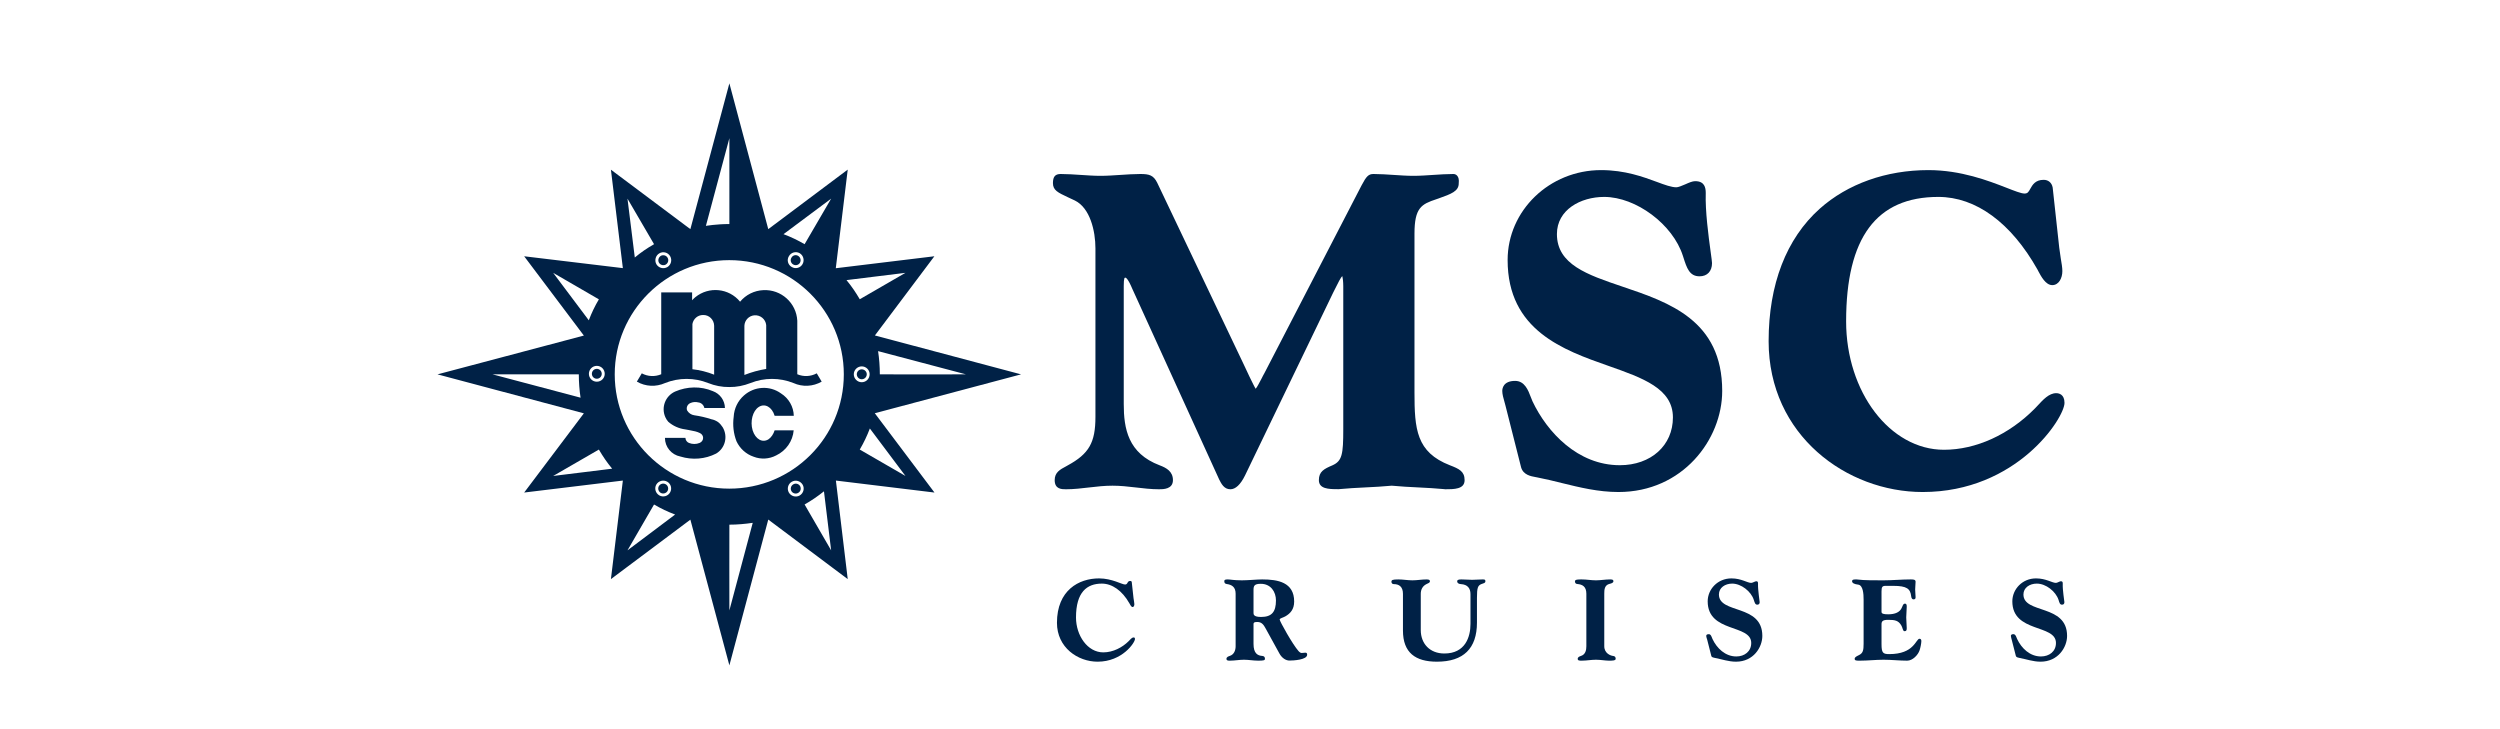
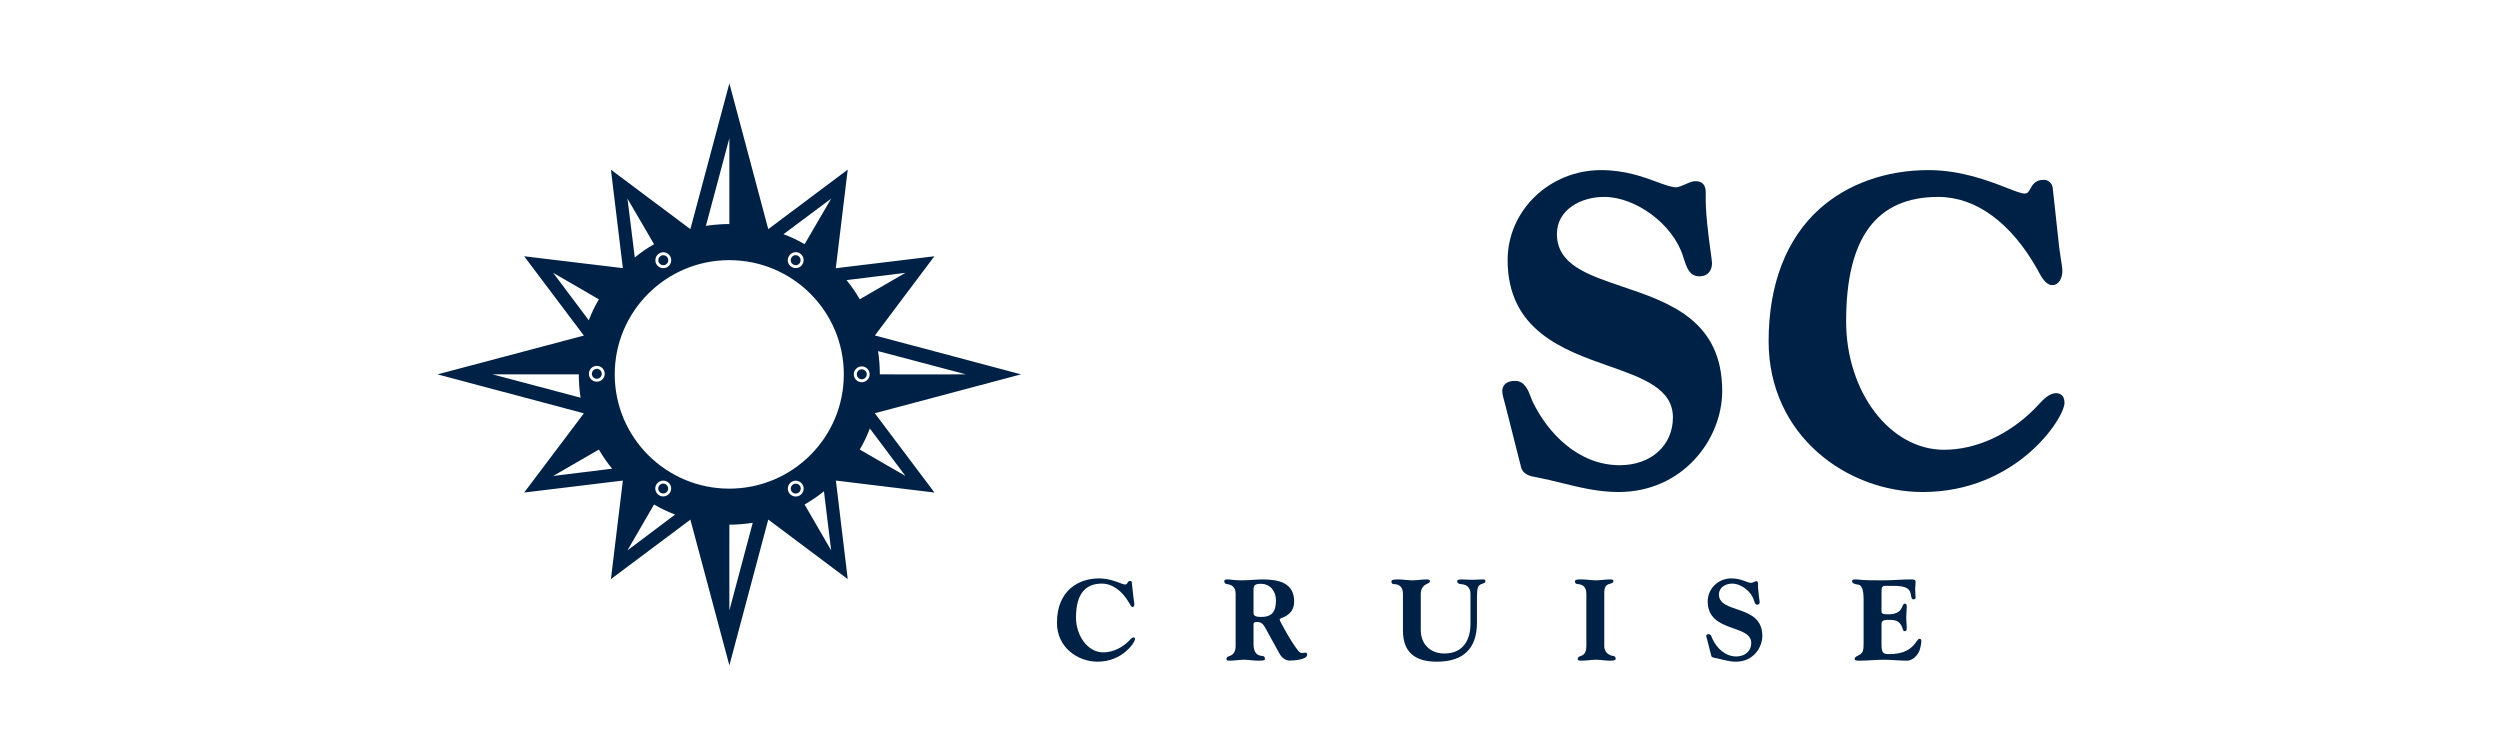
<svg xmlns="http://www.w3.org/2000/svg" width="120" height="35" viewBox="0 0 120 35" fill="none">
-   <path fill-rule="evenodd" clip-rule="evenodd" d="M69.353 23.485H69.348L69.343 23.48C68.923 23.44 68.488 23.416 68.073 23.396C67.653 23.377 67.228 23.352 66.804 23.313C66.379 23.352 65.949 23.377 65.534 23.396C65.114 23.416 64.684 23.44 64.26 23.48H64.205C63.77 23.48 63.306 23.465 63.306 23.047C63.306 22.635 63.553 22.507 63.958 22.335C64.422 22.129 64.477 21.805 64.477 20.616V13.745C64.477 13.519 64.452 13.332 64.432 13.254C64.353 13.317 64.225 13.583 64.087 13.858L63.993 14.044L59.759 22.826C59.542 23.264 59.305 23.485 59.058 23.485C58.751 23.485 58.623 23.215 58.514 23.003L58.504 22.979L54.355 13.873C54.147 13.376 54.048 13.327 54.014 13.327C53.984 13.327 53.94 13.327 53.94 13.725V19.393C53.94 20.577 54.147 21.761 55.664 22.335C55.995 22.458 56.301 22.635 56.301 23.047C56.301 23.485 55.832 23.485 55.634 23.485C55.254 23.485 54.873 23.44 54.503 23.396C54.142 23.352 53.767 23.313 53.401 23.313C53.031 23.313 52.655 23.352 52.295 23.396C51.924 23.44 51.544 23.485 51.169 23.485C50.966 23.485 50.625 23.485 50.625 23.047C50.625 22.674 50.882 22.537 51.178 22.38L51.248 22.34C52.27 21.785 52.581 21.245 52.581 20.012V11.922C52.581 11.088 52.325 9.982 51.593 9.624C51.47 9.565 51.356 9.511 51.257 9.467C50.778 9.241 50.541 9.133 50.541 8.789C50.541 8.479 50.65 8.352 50.912 8.352C51.233 8.352 51.559 8.376 51.875 8.396C52.186 8.416 52.507 8.44 52.823 8.44C53.14 8.44 53.466 8.416 53.777 8.396C54.093 8.376 54.419 8.352 54.74 8.352C55.165 8.352 55.367 8.411 55.545 8.769L59.695 17.483C59.809 17.723 59.907 17.925 59.981 18.092C60.12 18.372 60.219 18.583 60.273 18.661C60.332 18.598 60.446 18.377 60.545 18.19C60.594 18.096 60.643 17.993 60.703 17.89L65.356 8.897C65.588 8.455 65.692 8.352 65.929 8.352C66.25 8.352 66.576 8.376 66.892 8.396C67.204 8.416 67.53 8.44 67.846 8.44C68.162 8.44 68.483 8.416 68.794 8.396C69.111 8.376 69.437 8.352 69.758 8.352C69.832 8.352 69.896 8.381 69.94 8.43C70.01 8.504 70.039 8.622 70.019 8.799C70.024 9.177 69.659 9.31 69.051 9.526L68.938 9.565C68.231 9.801 67.895 9.968 67.895 11.215V18.833C67.895 20.592 67.979 21.707 69.6 22.335C70.034 22.502 70.301 22.625 70.301 23.047C70.301 23.485 69.797 23.485 69.353 23.485Z" fill="#002146" />
  <path fill-rule="evenodd" clip-rule="evenodd" d="M77.686 23.617C76.718 23.617 75.824 23.396 74.964 23.185C74.579 23.087 74.184 22.993 73.784 22.915C73.759 22.91 73.734 22.905 73.705 22.9C73.487 22.861 73.117 22.797 73.013 22.433L72.267 19.486C72.252 19.423 72.233 19.359 72.213 19.285C72.163 19.113 72.109 18.922 72.109 18.765C72.109 18.651 72.154 18.283 72.727 18.283C73.181 18.283 73.354 18.73 73.478 19.059C73.507 19.133 73.532 19.206 73.561 19.265C74.263 20.744 75.73 22.33 77.751 22.33C79.247 22.33 80.3 21.382 80.3 20.037C80.3 18.651 78.862 18.146 77.202 17.561C75.048 16.805 72.366 15.857 72.366 12.482C72.366 10.105 74.377 8.165 76.852 8.165C78.002 8.165 78.882 8.494 79.524 8.73C79.919 8.877 80.23 8.99 80.468 8.99C80.556 8.99 80.744 8.912 80.892 8.848C81.08 8.764 81.238 8.696 81.367 8.696C81.816 8.696 81.876 9 81.876 9.265C81.846 10.125 82.009 11.338 82.108 12.065C82.152 12.394 82.177 12.556 82.177 12.63C82.177 13.018 81.95 13.263 81.579 13.263C81.095 13.263 80.966 12.866 80.808 12.37L80.779 12.281C80.3 10.773 78.531 9.452 77 9.452C75.873 9.452 74.732 10.066 74.732 11.235C74.732 12.694 76.185 13.185 77.869 13.755C80.122 14.516 82.666 15.375 82.666 18.765C82.666 21.098 80.764 23.617 77.686 23.617Z" fill="#002146" />
  <path fill-rule="evenodd" clip-rule="evenodd" d="M92.289 23.617C88.653 23.617 84.894 20.906 84.894 16.377C84.894 13.651 85.743 11.451 87.349 10.017C88.688 8.823 90.54 8.165 92.561 8.165C94.127 8.165 95.441 8.676 96.305 9.01C96.691 9.162 97.021 9.29 97.175 9.29C97.323 9.29 97.367 9.221 97.456 9.059C97.555 8.882 97.693 8.632 98.093 8.632C98.321 8.632 98.484 8.769 98.528 9L98.844 11.893C98.864 12.06 98.889 12.237 98.918 12.409C98.958 12.64 98.993 12.851 98.993 13.013C98.993 13.347 98.825 13.686 98.508 13.686C98.192 13.686 97.97 13.263 97.837 13.013C97.822 12.988 97.812 12.964 97.802 12.944C96.537 10.695 94.848 9.452 93.04 9.452C90.066 9.452 88.614 11.407 88.614 15.425C88.614 18.819 90.723 21.589 93.311 21.589C94.848 21.589 96.439 20.862 97.683 19.599C97.723 19.555 97.772 19.506 97.822 19.452C98.059 19.197 98.35 18.872 98.696 18.872C98.82 18.872 99.096 18.922 99.096 19.339C99.096 20.061 96.809 23.617 92.289 23.617Z" fill="#002146" />
  <path fill-rule="evenodd" clip-rule="evenodd" d="M38.31 12.281C38.196 12.212 38.053 12.252 37.989 12.37C37.919 12.482 37.959 12.63 38.073 12.694C38.186 12.762 38.334 12.723 38.399 12.61C38.463 12.492 38.423 12.35 38.31 12.281ZM41.753 20.567L43.462 22.846L41.269 21.579C41.466 21.24 41.615 20.93 41.753 20.567ZM40.982 17.964C40.982 17.758 41.155 17.586 41.363 17.586C41.575 17.586 41.743 17.758 41.743 17.964C41.743 18.175 41.575 18.347 41.363 18.347C41.155 18.347 40.982 18.175 40.982 17.964ZM43.462 13.096L41.269 14.364C41.066 14.02 40.879 13.745 40.632 13.445L43.462 13.096ZM35.005 23.455C31.972 23.455 29.507 20.999 29.507 17.969C29.507 14.943 31.972 12.487 35.005 12.487C38.043 12.487 40.503 14.943 40.503 17.969C40.503 20.999 38.043 23.455 35.005 23.455ZM38.621 24.216C38.962 24.02 39.243 23.828 39.55 23.583L39.895 26.417L38.621 24.216ZM38.384 23.784C38.206 23.887 37.969 23.823 37.865 23.642C37.761 23.46 37.826 23.229 38.003 23.126C38.186 23.018 38.418 23.082 38.527 23.264C38.631 23.445 38.567 23.676 38.384 23.784ZM35.01 29.3C35.01 29.3 35.005 25.184 35.01 25.184C35.385 25.184 35.766 25.15 36.131 25.096L35.01 29.3ZM31.502 23.259C31.611 23.077 31.843 23.018 32.026 23.121C32.209 23.224 32.268 23.46 32.164 23.637C32.061 23.819 31.828 23.882 31.646 23.779C31.463 23.671 31.399 23.44 31.502 23.259ZM30.119 26.417L31.394 24.216C31.73 24.413 32.041 24.56 32.406 24.698L30.119 26.417ZM26.552 22.846L28.746 21.579C28.944 21.918 29.136 22.198 29.383 22.497L26.552 22.846ZM26.552 13.096L28.746 14.368C28.548 14.703 28.4 15.012 28.262 15.375L26.552 13.096ZM29.027 17.944C29.027 18.151 28.86 18.322 28.647 18.322C28.435 18.322 28.267 18.151 28.267 17.944C28.267 17.733 28.435 17.561 28.647 17.561C28.86 17.561 29.027 17.733 29.027 17.944ZM31.394 11.721C31.053 11.918 30.771 12.109 30.47 12.36L30.119 9.535L31.394 11.721ZM31.651 12.158C31.828 12.055 32.066 12.114 32.169 12.301C32.273 12.482 32.209 12.718 32.031 12.821C31.848 12.925 31.616 12.866 31.507 12.684C31.404 12.502 31.468 12.261 31.651 12.158ZM35.01 6.633V10.754C34.382 10.754 33.883 10.842 33.883 10.842L35.01 6.633ZM38.522 12.679C38.418 12.861 38.186 12.925 38.003 12.816C37.821 12.713 37.756 12.482 37.865 12.301C37.969 12.114 38.201 12.05 38.384 12.153C38.567 12.261 38.626 12.497 38.522 12.679ZM39.895 9.535L38.621 11.721C38.28 11.525 37.974 11.377 37.608 11.24L39.895 9.535ZM23.643 17.969H27.783C27.783 18.347 27.812 18.73 27.867 19.089L23.643 17.969ZM46.367 17.969C46.367 17.969 42.232 17.974 42.232 17.969C42.232 17.596 42.202 17.212 42.148 16.854L46.367 17.969ZM41.99 19.835L49.01 17.969L41.995 16.102L44.85 12.301L40.118 12.875L40.691 8.141L36.877 10.999L35.01 4L33.138 10.999L29.324 8.145L29.897 12.87L25.16 12.301L28.025 16.107L21 17.969L28.025 19.84L25.16 23.642L29.897 23.067L29.324 27.797L33.138 24.943L35.01 31.938L36.877 24.939L40.691 27.797L40.123 23.067L44.855 23.642L41.99 19.835ZM31.715 23.657C31.828 23.72 31.977 23.681 32.041 23.568C32.105 23.455 32.066 23.308 31.952 23.244C31.838 23.18 31.695 23.219 31.626 23.332C31.562 23.445 31.601 23.588 31.715 23.657ZM41.605 17.964C41.605 17.836 41.496 17.728 41.363 17.728C41.234 17.728 41.126 17.836 41.126 17.964C41.126 18.096 41.234 18.205 41.363 18.205C41.496 18.205 41.605 18.096 41.605 17.964ZM31.957 12.699C32.071 12.63 32.11 12.487 32.046 12.374C31.982 12.257 31.833 12.217 31.72 12.281C31.606 12.355 31.567 12.497 31.631 12.61C31.7 12.723 31.843 12.762 31.957 12.699ZM38.078 23.249C37.964 23.313 37.924 23.46 37.989 23.573C38.053 23.686 38.201 23.725 38.315 23.657C38.428 23.593 38.468 23.45 38.404 23.332C38.334 23.219 38.191 23.18 38.078 23.249ZM28.41 17.944C28.41 18.072 28.514 18.18 28.647 18.18C28.78 18.18 28.884 18.072 28.884 17.944C28.884 17.812 28.78 17.704 28.647 17.704C28.514 17.704 28.41 17.812 28.41 17.944Z" fill="#002146" />
-   <path fill-rule="evenodd" clip-rule="evenodd" d="M39.441 18.318C39.026 18.558 38.522 18.583 38.087 18.386C37.425 18.121 36.684 18.121 36.023 18.386C35.697 18.514 35.351 18.583 35.005 18.578C34.659 18.583 34.313 18.514 33.992 18.386C33.33 18.121 32.584 18.121 31.922 18.386C31.483 18.583 30.984 18.558 30.569 18.318L30.806 17.92C31.092 18.077 31.438 18.092 31.739 17.964V14.035H33.221V14.413C33.271 14.359 33.32 14.31 33.375 14.265C34.027 13.735 34.99 13.828 35.524 14.482C35.8 14.148 36.205 13.946 36.64 13.927C37.495 13.882 38.226 14.54 38.27 15.395V17.964C38.572 18.092 38.912 18.077 39.204 17.92L39.441 18.318ZM34.279 17.984V15.636C34.274 15.346 34.037 15.11 33.745 15.12C33.493 15.12 33.281 15.302 33.236 15.552V17.723C33.592 17.762 33.943 17.851 34.279 17.984ZM36.778 17.709V15.606C36.749 15.316 36.492 15.11 36.205 15.135C35.944 15.159 35.741 15.376 35.731 15.636V17.998C36.067 17.866 36.418 17.767 36.778 17.709ZM38.102 19.958C38.092 19.521 37.86 19.118 37.485 18.882C36.946 18.494 36.21 18.539 35.711 18.981C35.415 19.241 35.237 19.609 35.217 20.007C35.163 20.405 35.207 20.808 35.351 21.181C35.514 21.53 35.81 21.8 36.176 21.923C36.526 22.06 36.922 22.036 37.258 21.859C37.732 21.633 38.053 21.176 38.097 20.655H37.183C37.124 20.842 37.02 20.994 36.892 21.083C36.6 21.274 36.26 21.083 36.126 20.655C35.998 20.228 36.126 19.727 36.418 19.536C36.709 19.344 37.055 19.531 37.183 19.958H38.102ZM32.9 21.019C32.905 21.127 32.97 21.22 33.068 21.26C33.236 21.328 33.419 21.328 33.582 21.26C33.681 21.22 33.75 21.127 33.75 21.019C33.75 20.921 33.691 20.832 33.597 20.788C33.528 20.754 33.449 20.724 33.37 20.705C33.266 20.685 33.162 20.66 33.059 20.641C33.004 20.631 32.955 20.621 32.895 20.611C32.589 20.572 32.303 20.444 32.075 20.243C32.016 20.174 31.972 20.105 31.937 20.027C31.725 19.555 31.937 19.005 32.406 18.794C32.984 18.544 33.636 18.529 34.215 18.774C34.56 18.897 34.792 19.221 34.797 19.585H33.809C33.78 19.442 33.661 19.329 33.513 19.315C33.389 19.28 33.251 19.295 33.133 19.349C32.999 19.408 32.93 19.56 32.98 19.698C33.054 19.825 33.182 19.914 33.325 19.933C33.607 19.973 33.879 20.037 34.15 20.125C34.264 20.145 34.368 20.194 34.466 20.258C34.555 20.326 34.629 20.415 34.689 20.508C34.95 20.945 34.812 21.51 34.377 21.77C33.849 22.041 33.231 22.09 32.658 21.913C32.229 21.829 31.917 21.456 31.917 21.019H32.9Z" fill="#002146" />
  <path fill-rule="evenodd" clip-rule="evenodd" d="M54.409 28.711C54.424 28.819 54.449 28.937 54.449 29C54.449 29.064 54.424 29.138 54.365 29.138C54.295 29.138 54.236 29 54.212 28.961C53.861 28.342 53.377 28.013 52.888 28.013C52.171 28.013 51.648 28.421 51.648 29.639C51.648 30.503 52.201 31.314 52.957 31.314C53.431 31.314 53.876 31.073 54.172 30.779C54.241 30.71 54.325 30.597 54.414 30.597C54.464 30.597 54.478 30.626 54.478 30.675C54.478 30.842 53.871 31.761 52.685 31.761C51.737 31.761 50.734 31.083 50.734 29.894C50.734 28.332 51.786 27.763 52.754 27.763C53.377 27.763 53.851 28.057 54.004 28.057C54.147 28.057 54.093 27.886 54.251 27.886C54.305 27.886 54.32 27.915 54.325 27.944L54.409 28.711Z" fill="#002146" />
  <path fill-rule="evenodd" clip-rule="evenodd" d="M60.169 29.418C60.169 29.487 60.169 29.614 60.53 29.614C61.039 29.614 61.246 29.379 61.246 28.819C61.246 28.416 61.004 28.023 60.52 28.023C60.219 28.023 60.169 28.111 60.169 28.313V29.418ZM59.31 28.499C59.31 28.17 59.122 28.067 58.885 28.033C58.811 28.023 58.766 27.989 58.766 27.9C58.766 27.846 58.786 27.812 58.924 27.812C59.058 27.812 59.211 27.856 59.611 27.856C59.912 27.856 60.332 27.812 60.584 27.812C61.335 27.812 62.12 27.949 62.12 28.873C62.12 29.256 61.928 29.452 61.696 29.585C61.587 29.649 61.424 29.678 61.424 29.737C61.424 29.821 62.051 30.941 62.328 31.25C62.382 31.309 62.432 31.343 62.481 31.343C62.54 31.343 62.605 31.328 62.654 31.328C62.723 31.328 62.743 31.363 62.743 31.427C62.743 31.672 62.081 31.707 61.893 31.707C61.73 31.707 61.533 31.594 61.409 31.363L60.752 30.169C60.658 29.993 60.564 29.855 60.352 29.855C60.209 29.855 60.169 29.88 60.169 29.953V30.906C60.169 31.363 60.362 31.471 60.599 31.486C60.673 31.495 60.718 31.535 60.718 31.623C60.718 31.697 60.648 31.712 60.392 31.712C60.159 31.712 59.937 31.667 59.71 31.667C59.487 31.667 59.26 31.712 59.033 31.712C58.959 31.712 58.87 31.712 58.87 31.623C58.87 31.535 58.969 31.505 59.023 31.486C59.245 31.417 59.31 31.201 59.31 31.019V28.499Z" fill="#002146" />
  <path fill-rule="evenodd" clip-rule="evenodd" d="M67.342 28.504C67.342 28.156 67.149 28.038 66.907 28.038C66.833 28.038 66.789 27.994 66.789 27.925C66.789 27.841 66.838 27.812 67.12 27.812C67.347 27.812 67.569 27.856 67.796 27.856C68.024 27.856 68.246 27.812 68.473 27.812C68.607 27.812 68.636 27.846 68.636 27.9C68.636 27.974 68.557 27.994 68.468 28.038C68.281 28.131 68.197 28.303 68.197 28.504V30.243C68.197 30.901 68.636 31.368 69.328 31.368C70.336 31.368 70.583 30.572 70.583 29.948V28.519C70.583 28.234 70.439 28.057 70.128 28.038C70.029 28.033 69.945 27.994 69.945 27.9C69.945 27.831 70.014 27.812 70.153 27.812C70.326 27.812 70.494 27.831 70.662 27.831C70.83 27.831 70.998 27.812 71.171 27.812C71.279 27.812 71.299 27.831 71.299 27.9C71.299 27.994 71.195 27.998 71.101 28.038C70.938 28.107 70.894 28.21 70.894 28.696V29.884C70.894 31.127 70.247 31.761 68.972 31.761C67.945 31.761 67.342 31.333 67.342 30.268V28.504Z" fill="#002146" />
  <path fill-rule="evenodd" clip-rule="evenodd" d="M77.005 31.019C77.005 31.363 77.311 31.476 77.434 31.486C77.508 31.495 77.553 31.535 77.553 31.623C77.553 31.712 77.39 31.712 77.227 31.712C77.054 31.712 76.827 31.667 76.605 31.667C76.377 31.667 76.155 31.712 75.923 31.712C75.814 31.712 75.73 31.712 75.73 31.623C75.73 31.535 75.829 31.505 75.883 31.486C76.106 31.417 76.145 31.201 76.145 31.019V28.499C76.145 28.151 75.952 28.052 75.715 28.033C75.641 28.028 75.597 27.989 75.597 27.9C75.597 27.812 75.76 27.812 75.923 27.812C76.155 27.812 76.377 27.856 76.605 27.856C76.827 27.856 77.054 27.812 77.281 27.812C77.355 27.812 77.444 27.812 77.444 27.9C77.444 27.989 77.291 28.018 77.232 28.033C77.014 28.102 77.005 28.313 77.005 28.499V31.019Z" fill="#002146" />
  <path fill-rule="evenodd" clip-rule="evenodd" d="M81.945 30.705C81.93 30.656 81.9 30.577 81.9 30.523C81.9 30.484 81.92 30.44 82.024 30.44C82.132 30.44 82.162 30.592 82.201 30.675C82.409 31.117 82.814 31.51 83.343 31.51C83.738 31.51 84.059 31.27 84.059 30.862C84.059 29.948 81.969 30.39 81.969 28.863C81.969 28.288 82.444 27.763 83.11 27.763C83.585 27.763 83.871 27.979 84.059 27.979C84.123 27.979 84.247 27.9 84.296 27.9C84.37 27.9 84.385 27.935 84.385 28.008C84.375 28.332 84.464 28.838 84.464 28.902C84.464 28.976 84.429 29.025 84.35 29.025C84.252 29.025 84.227 28.937 84.182 28.794C84.054 28.387 83.575 28.013 83.145 28.013C82.804 28.013 82.508 28.21 82.508 28.534C82.508 29.482 84.592 28.981 84.592 30.523C84.592 31.068 84.168 31.761 83.328 31.761C82.967 31.761 82.651 31.643 82.31 31.579C82.251 31.564 82.162 31.559 82.142 31.481L81.945 30.705Z" fill="#002146" />
  <path fill-rule="evenodd" clip-rule="evenodd" d="M89.453 28.784C89.453 28.509 89.429 28.092 89.192 28.062C89.019 28.043 88.9 27.989 88.9 27.9C88.9 27.812 88.994 27.812 89.108 27.812C89.542 27.866 89.972 27.851 90.407 27.856C90.841 27.856 91.276 27.812 91.706 27.812C91.835 27.812 91.948 27.812 91.948 27.925C91.948 28.047 91.928 28.17 91.928 28.293C91.928 28.416 91.948 28.539 91.948 28.662C91.948 28.725 91.933 28.77 91.849 28.77C91.76 28.77 91.741 28.666 91.736 28.617C91.696 28.264 91.533 28.121 90.876 28.121H90.511C90.353 28.121 90.313 28.17 90.313 28.386V29.369C90.313 29.457 90.407 29.487 90.634 29.487C90.96 29.487 91.207 29.388 91.296 29.148C91.36 28.991 91.38 28.976 91.439 28.976C91.523 28.976 91.523 29.054 91.523 29.133C91.523 29.3 91.499 29.467 91.499 29.634C91.499 29.806 91.523 29.973 91.523 30.14C91.523 30.218 91.523 30.297 91.415 30.297C91.331 30.297 91.331 30.13 91.261 30.017C91.123 29.786 90.96 29.752 90.634 29.752C90.362 29.752 90.313 29.826 90.313 29.968V30.921C90.313 31.338 90.382 31.397 90.683 31.397C91.276 31.397 91.602 31.221 91.79 31.034C91.983 30.852 92.047 30.66 92.136 30.66C92.2 30.66 92.225 30.71 92.225 30.769C92.225 30.877 92.18 31.098 92.141 31.211C92.067 31.437 91.81 31.712 91.543 31.712C91.168 31.712 90.792 31.667 90.412 31.667C90.036 31.667 89.656 31.712 89.281 31.712C89.108 31.712 89.024 31.712 89.024 31.623C89.024 31.535 89.137 31.495 89.236 31.442C89.424 31.348 89.453 31.216 89.453 30.896V28.784Z" fill="#002146" />
-   <path fill-rule="evenodd" clip-rule="evenodd" d="M96.562 30.705C96.552 30.656 96.522 30.577 96.522 30.523C96.522 30.484 96.547 30.439 96.641 30.439C96.755 30.439 96.784 30.592 96.824 30.675C97.031 31.117 97.436 31.51 97.965 31.51C98.365 31.51 98.686 31.27 98.686 30.862C98.686 29.948 96.592 30.39 96.592 28.863C96.592 28.288 97.066 27.763 97.728 27.763C98.212 27.763 98.499 27.979 98.686 27.979C98.746 27.979 98.869 27.9 98.918 27.9C98.993 27.9 99.012 27.934 99.012 28.008C98.998 28.332 99.091 28.838 99.091 28.902C99.091 28.976 99.057 29.025 98.978 29.025C98.874 29.025 98.854 28.936 98.81 28.794C98.676 28.386 98.202 28.013 97.767 28.013C97.422 28.013 97.125 28.21 97.125 28.534C97.125 29.482 99.22 28.981 99.22 30.523C99.22 31.068 98.79 31.761 97.945 31.761C97.59 31.761 97.273 31.643 96.928 31.579C96.873 31.564 96.784 31.559 96.76 31.481L96.562 30.705Z" fill="#002146" />
</svg>